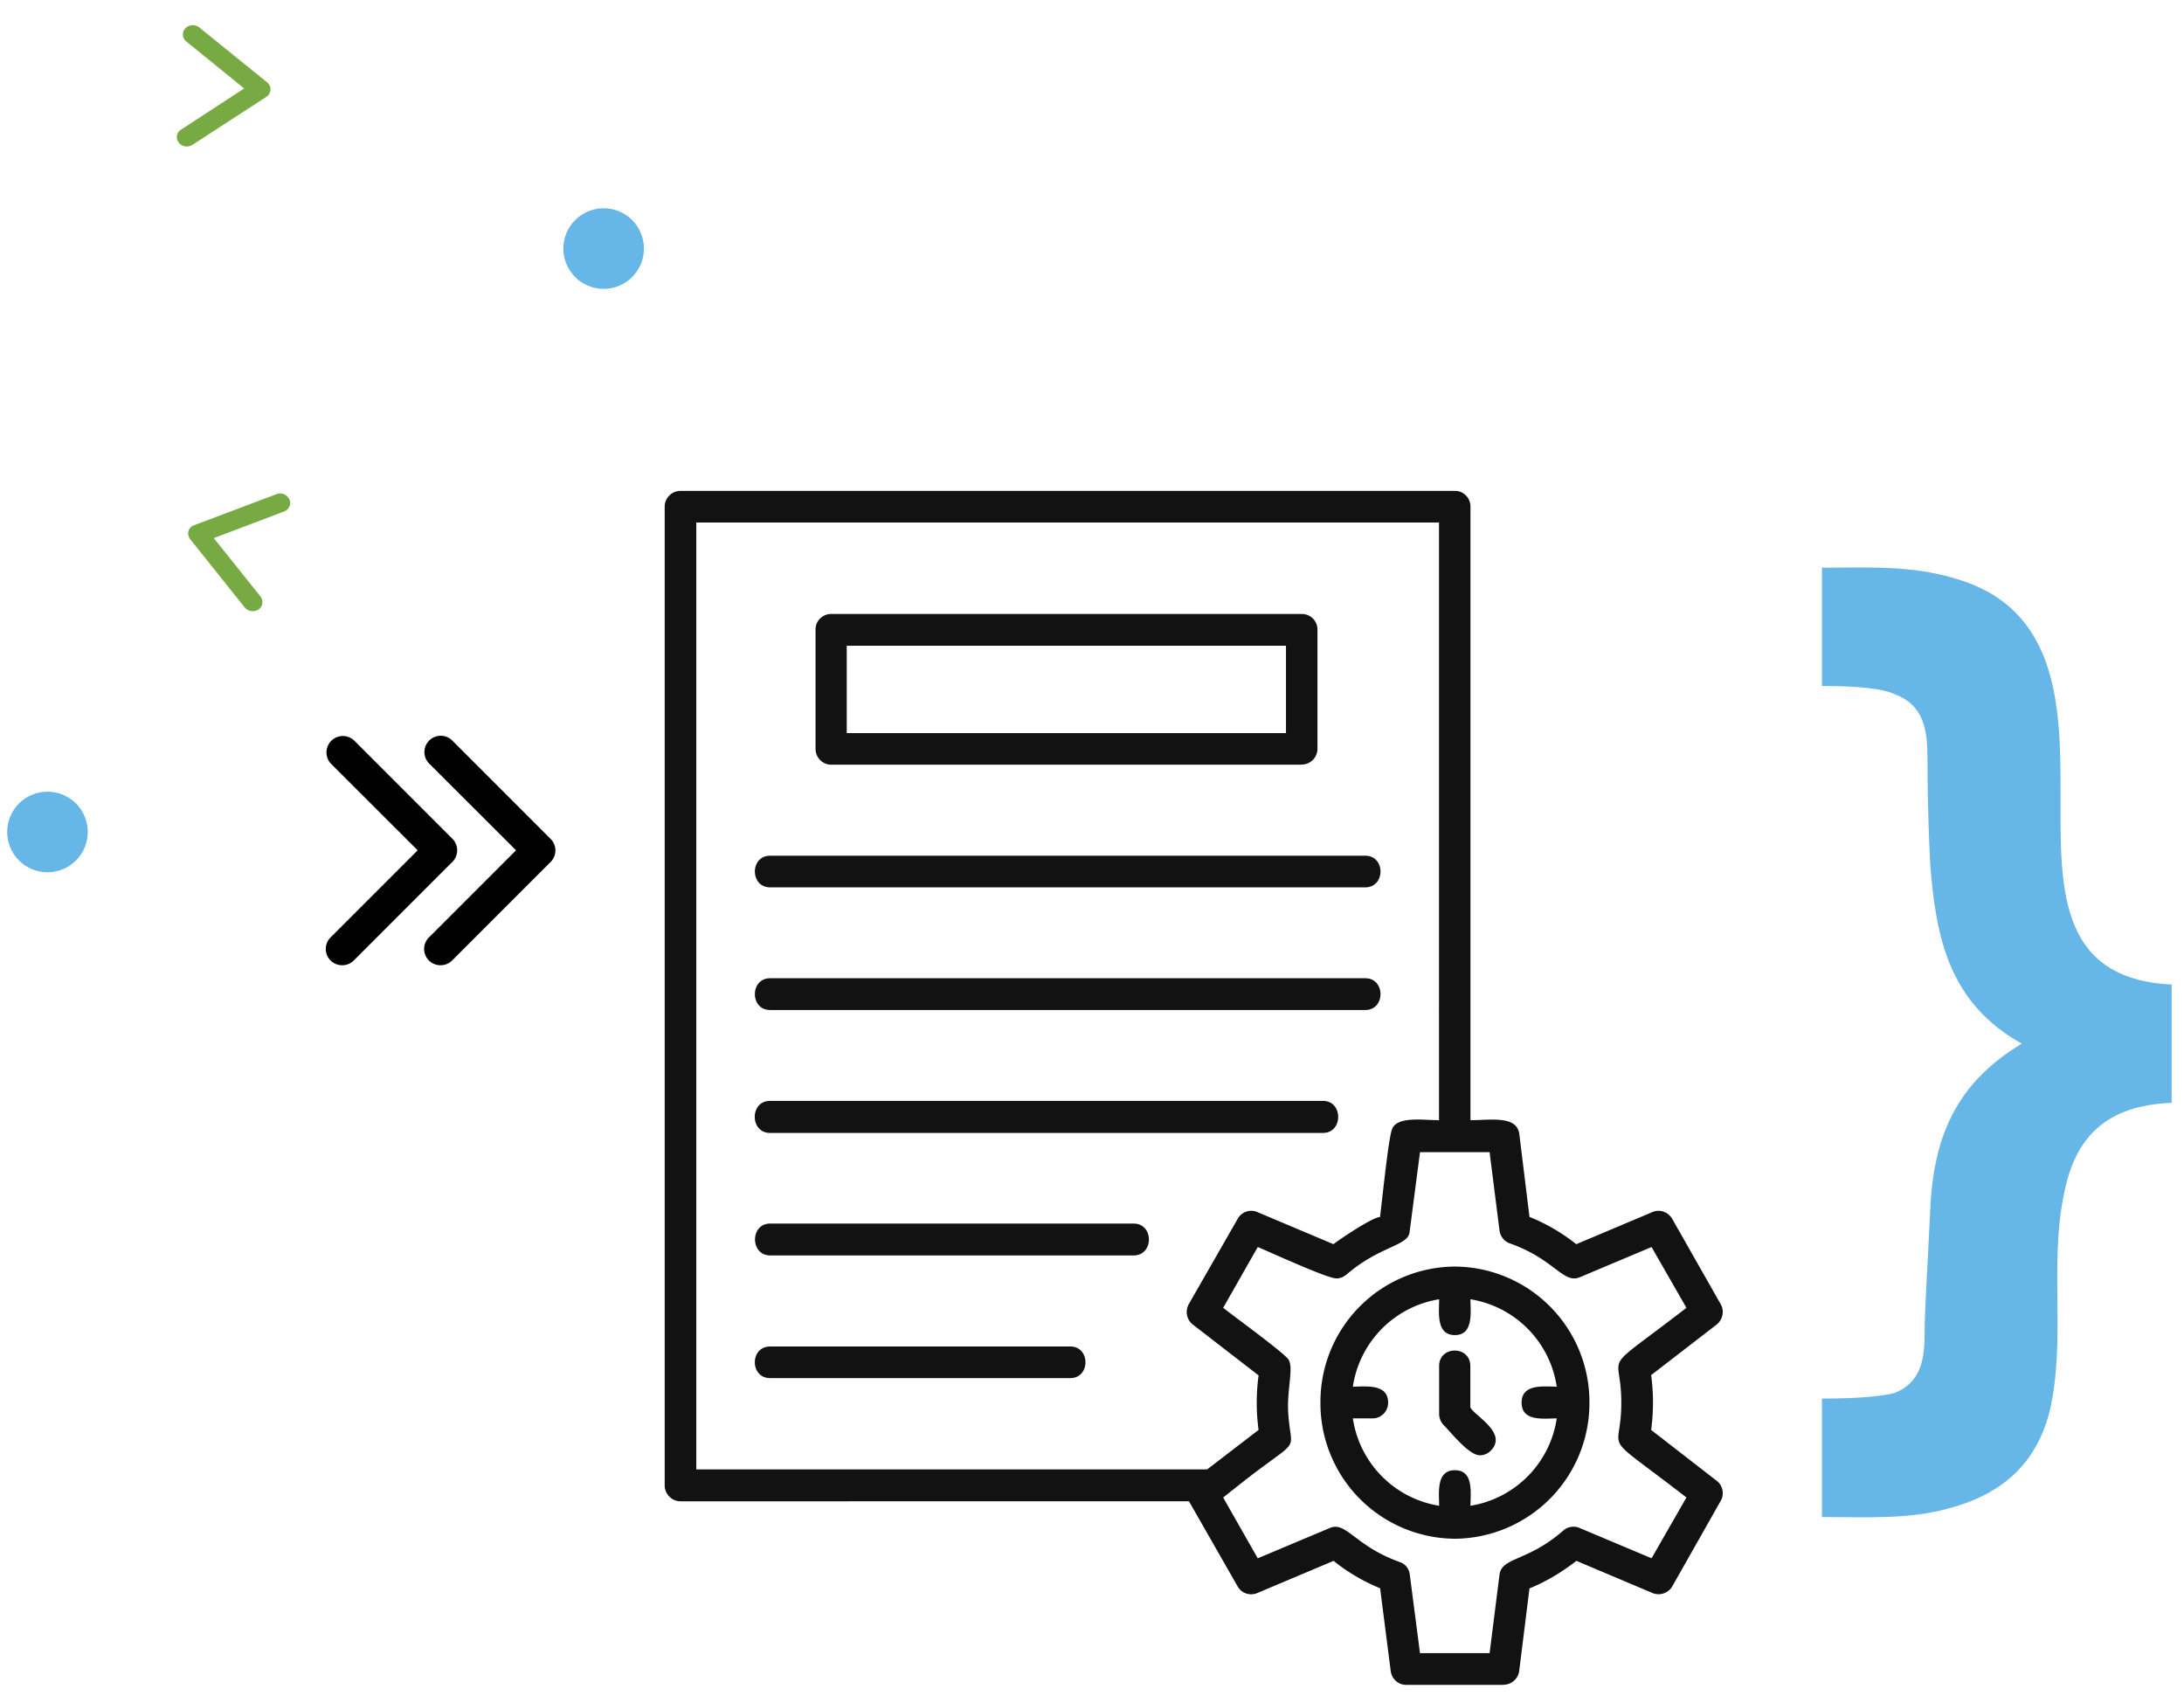
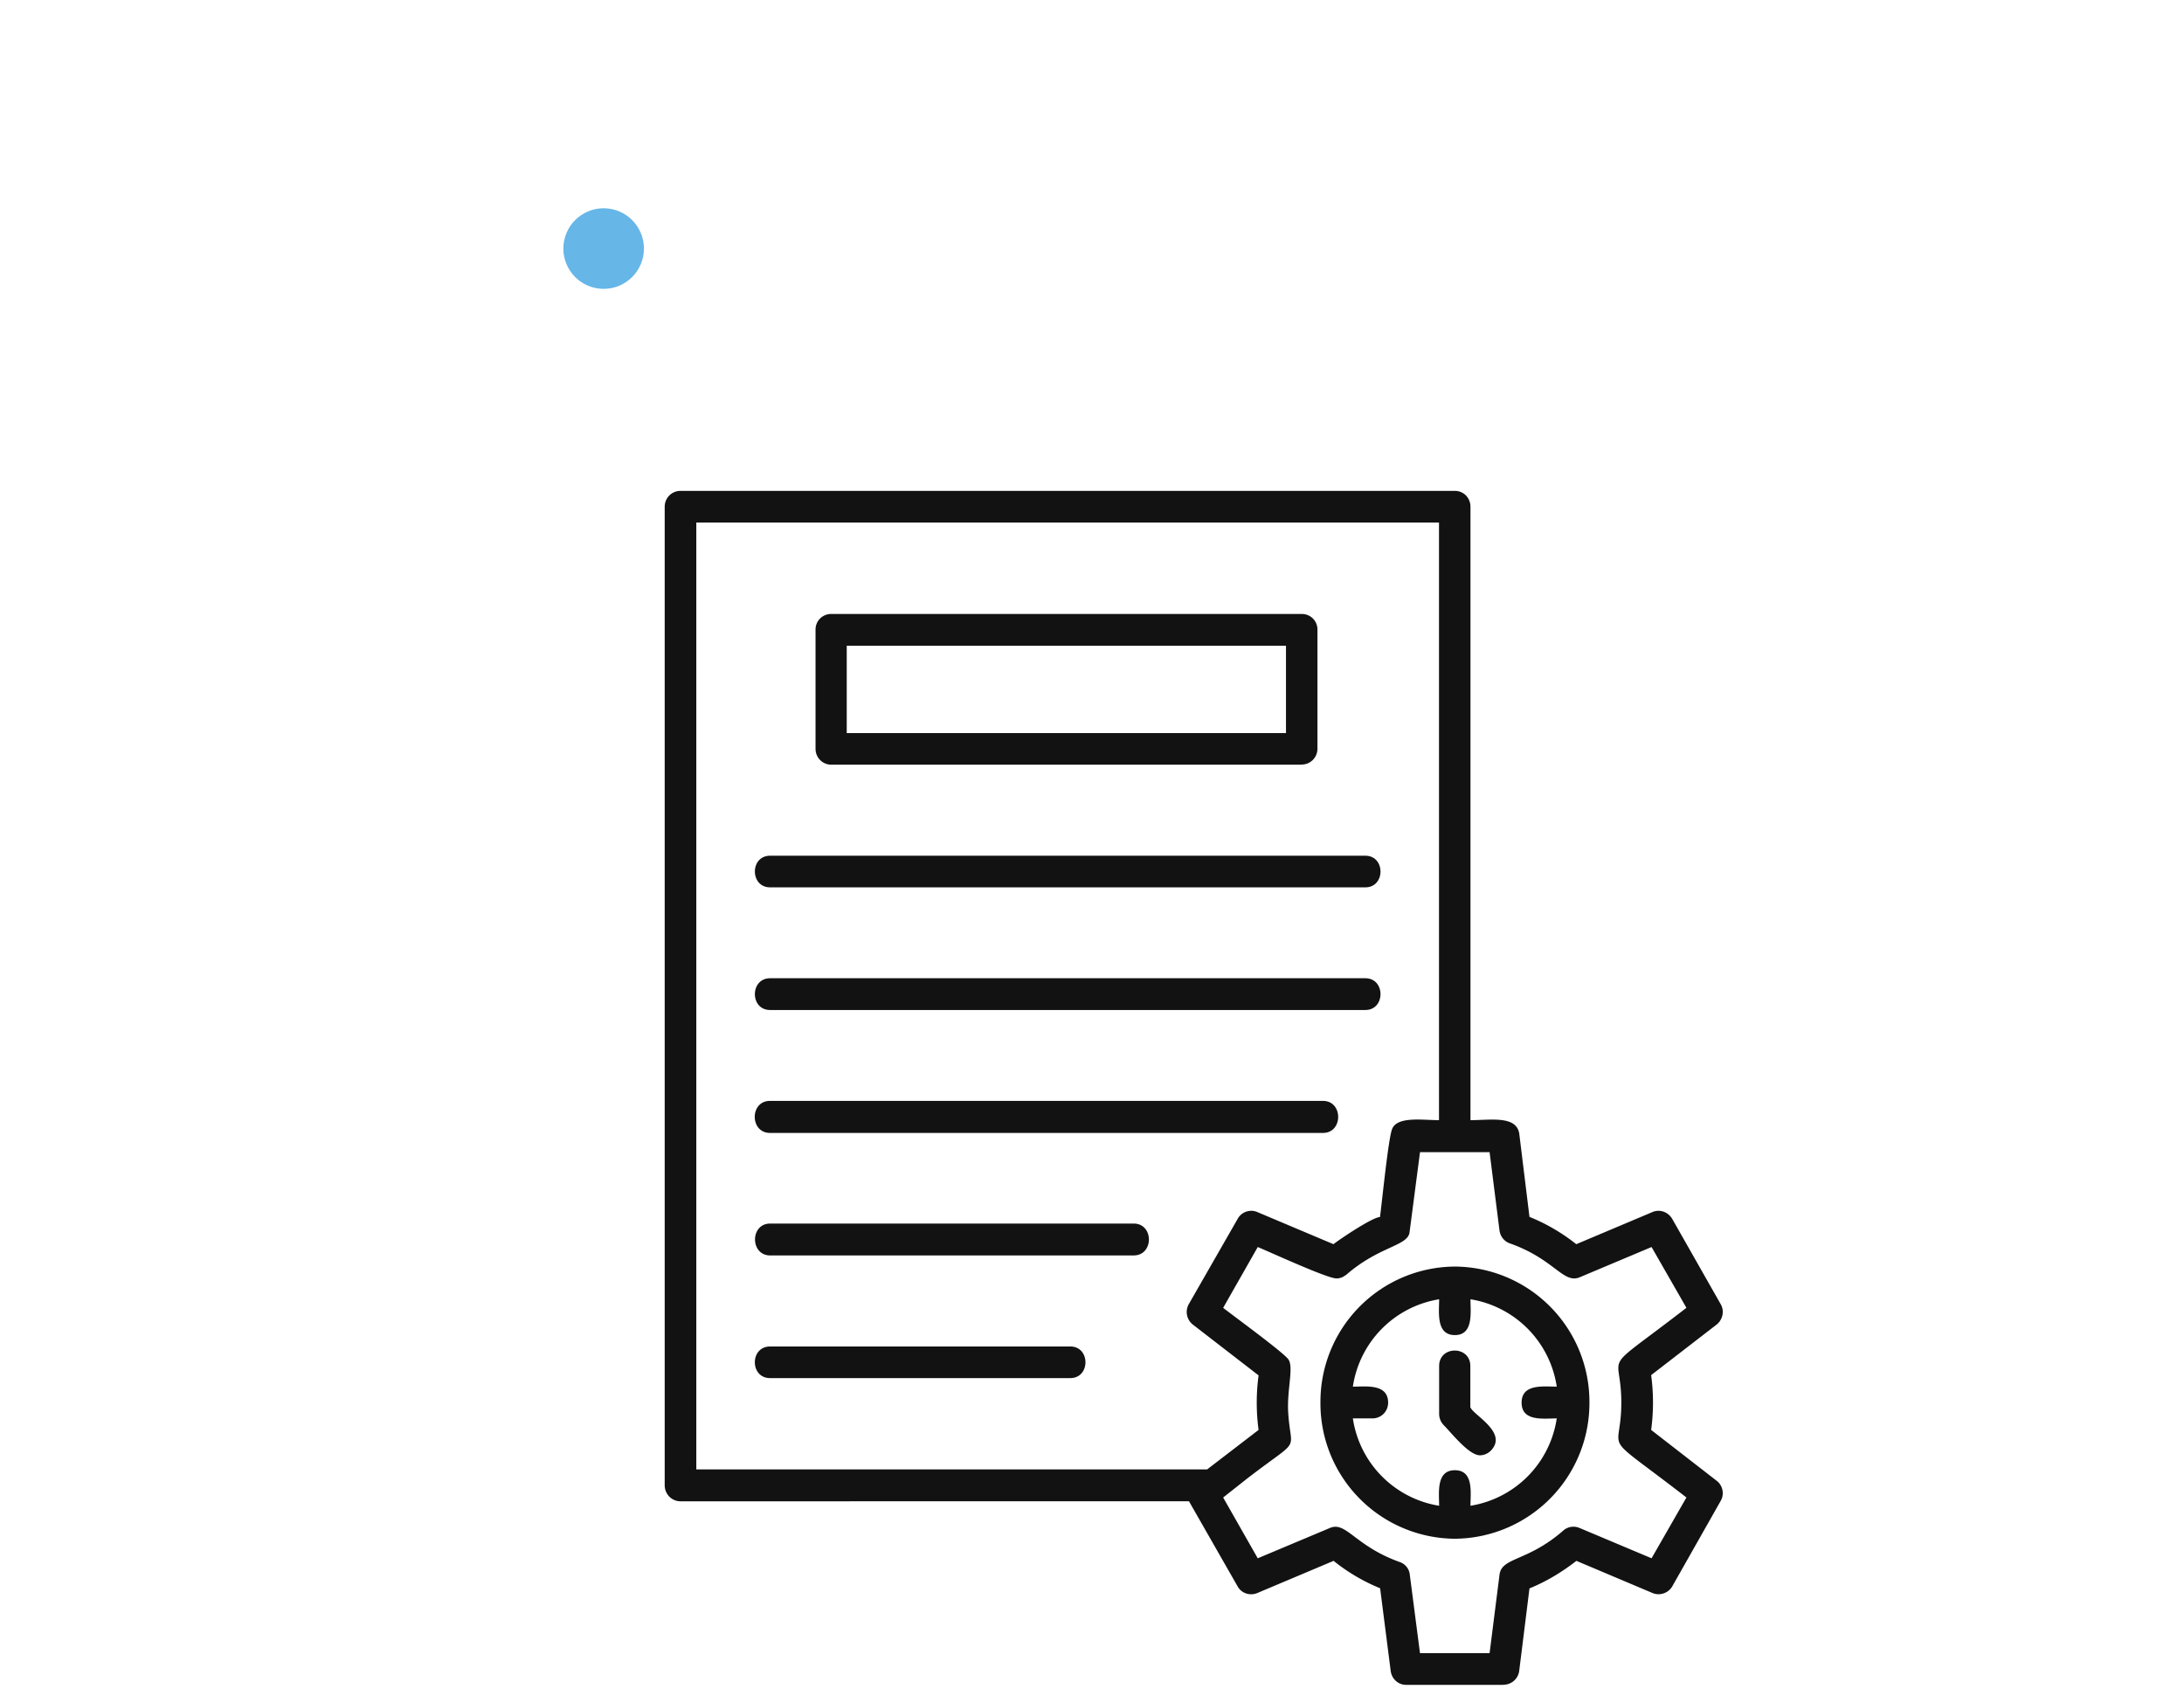
<svg xmlns="http://www.w3.org/2000/svg" width="161" height="125" fill="none" viewBox="0 0 161 125">
-   <path fill="#000" d="M32.5 71.14a1.2 1.2 0 0 1-.86-2.07l6.4-6.4-6.4-6.39a1.2 1.2 0 0 1 1.7-1.7l7.25 7.25a1.2 1.2 0 0 1 0 1.7l-7.25 7.25a1.2 1.2 0 0 1-.84.36Z" />
-   <path fill="#000" d="M25.25 71.14a1.2 1.2 0 0 1-.86-2.07l6.4-6.4-6.4-6.39a1.21 1.21 0 0 1 1.71-1.71l7.25 7.25a1.2 1.2 0 0 1 0 1.7l-7.25 7.25a1.2 1.2 0 0 1-.85.37Z" />
  <path fill="#121212" fill-rule="evenodd" d="M101.17 104.54h-1.44a7.67 7.67 0 0 0 6.36 6.44c0-.94-.24-2.62 1.16-2.62 1.41 0 1.15 1.68 1.15 2.62a7.67 7.67 0 0 0 6.36-6.44c-.94 0-2.59.26-2.59-1.16s1.65-1.18 2.59-1.18a7.67 7.67 0 0 0-6.36-6.44c0 .96.24 2.64-1.15 2.64-1.4 0-1.16-1.68-1.16-2.64a7.67 7.67 0 0 0-6.36 6.44c.94 0 2.6-.24 2.6 1.18 0 .65-.51 1.16-1.16 1.16Zm7.93 2.72c-.82 0-2.1-1.65-2.67-2.22a1.2 1.2 0 0 1-.34-.83v-3.53c0-1.52 2.3-1.52 2.3 0v3.04c.25.6 2.8 1.87 1.51 3.2-.22.22-.52.34-.8.34Zm-1.84 6.15a9.98 9.98 0 0 1-9.92-10.03 9.97 9.97 0 0 1 9.91-10.03 9.98 9.98 0 0 1 9.92 10.03 10 10 0 0 1-9.92 10.03Zm3.57 10.77h-7.17c-.58 0-1.06-.43-1.14-1.02l-.78-6.1c-1.23-.5-2.4-1.19-3.43-2.02l-5.62 2.37c-.55.23-1.17.02-1.45-.48l-3.59-6.28H50.16c-.64 0-1.16-.53-1.16-1.18V37.35c0-.65.52-1.17 1.16-1.17h57.1c.64 0 1.14.52 1.14 1.17v45.21c1.5 0 3.41-.36 3.6 1.02l.75 6.11c1.25.5 2.4 1.18 3.45 2.01l5.62-2.37c.55-.23 1.15 0 1.45.5l3.57 6.28c.3.5.16 1.16-.3 1.52l-4.82 3.72c.18 1.34.18 2.7 0 4.04l4.82 3.74c.46.34.6 1 .3 1.5l-3.57 6.3c-.3.5-.92.7-1.45.48l-5.61-2.37c-1.07.83-2.21 1.52-3.46 2.03l-.76 6.1a1.17 1.17 0 0 1-1.16 1ZM89 108.29l3.78-2.9a15 15 0 0 1 0-4.02l-4.84-3.74a1.18 1.18 0 0 1-.3-1.52l3.6-6.28c.27-.5.9-.73 1.44-.5l5.62 2.37c.48-.38 2.9-2 3.43-2 .16-1.2.6-5.65.88-6.45.34-1 2.25-.69 3.47-.69V38.51H51.33v69.79H89Zm15.68 13.55h5.13l.73-5.77c.16-1.32 2.06-.95 4.71-3.27.32-.28.78-.36 1.2-.18l5.3 2.23 2.57-4.48c-6.58-5.1-4.8-2.95-4.8-6.99s-1.78-1.9 4.8-6.99l-2.57-4.48-5.3 2.23c-1.22.5-1.86-1.34-5.15-2.5-.4-.14-.7-.5-.76-.95l-.73-5.77h-5.13l-.77 5.9c-.12 1.02-2.24 1.02-4.67 3.14-.04.02-.08.06-.14.08l-.04.04-.04.02-.04.02-.04.02h-.02l-.02.02h-.02l-.06.02h-.02l-.02.02h-.08l-.02.02h-.16c-.6.04-4.92-1.95-5.8-2.31l-2.55 4.48c.72.57 4.43 3.27 4.81 3.8.4.59-.1 2.17-.02 3.84.18 3.17 1.1 1.77-3.03 4.95l-1.76 1.39 2.55 4.48 5.31-2.23c1.2-.53 1.85 1.32 5.14 2.5.42.14.72.5.76.95l.75 5.77Zm-8.73-65.48H61.28c-.64 0-1.16-.52-1.16-1.17V46.4c0-.65.52-1.15 1.16-1.15h34.68c.64 0 1.16.5 1.16 1.15v8.78c0 .65-.52 1.17-1.16 1.17Zm-33.53-2.33H94.8v-6.44H62.42v6.44Zm38.22 11.37H56.77c-1.49 0-1.5-2.33 0-2.33h43.88c1.49 0 1.49 2.33 0 2.33Zm0 9.04H56.77c-1.5 0-1.49-2.34 0-2.34h43.88c1.49 0 1.49 2.34 0 2.34Zm-3.1 9.06H56.76c-1.49 0-1.5-2.36 0-2.36h40.77c1.49 0 1.49 2.36 0 2.36Zm-14 9.03H56.78c-1.49 0-1.5-2.35 0-2.35h26.79c1.5 0 1.5 2.35 0 2.35Zm-4.65 9.04H56.77c-1.5 0-1.5-2.33 0-2.33H78.9c1.49 0 1.49 2.33 0 2.33Z" clip-rule="evenodd" />
  <circle cx="44.5" cy="18.32" r="2.97" fill="#66B6E8" transform="rotate(11.24 44.5 18.32)" />
-   <circle cx="3.5" cy="61.32" r="2.97" fill="#66B6E8" transform="rotate(11.24 3.5 61.32)" />
-   <path fill="#78AA43" d="M20.84 36.39c.14.04.27.12.37.23.1.12.16.25.18.4a.64.64 0 0 1-.1.4.68.68 0 0 1-.33.27l-5.2 1.97 3.44 4.3c.05.07.1.15.12.24a.65.65 0 0 1-.07.52.67.67 0 0 1-.19.2.78.78 0 0 1-1.03-.16l-4-5.01a.7.7 0 0 1-.14-.29.64.64 0 0 1 .15-.58.7.7 0 0 1 .27-.17l6.05-2.28a.77.77 0 0 1 .48-.04ZM13.74 10.8a.78.78 0 0 1-.42-.15.7.7 0 0 1-.25-.35.64.64 0 0 1 0-.41.68.68 0 0 1 .27-.33L18 6.52l-4.26-3.46a.7.7 0 0 1-.18-.21.65.65 0 0 1-.04-.53.67.67 0 0 1 .14-.23.78.78 0 0 1 1.04-.06l4.98 4.03a.7.7 0 0 1 .2.25.64.64 0 0 1-.03.6.7.7 0 0 1-.22.23l-5.42 3.52c-.13.09-.3.14-.46.14Z" />
-   <path fill="#66B6E8" d="M160.09 72.56v8.72c-4.71.2-7.16 2.38-7.98 6.94-1.03 5.15.2 10.7-1.03 15.85-1.02 3.97-3.68 6.15-7.57 7.14-2.86.79-6.13.6-9.2.6v-8.73c2.86 0 4.5-.2 5.32-.4 2.04-.79 2.25-2.57 2.25-4.55 0-1.59.2-4.36.4-8.72.21-5.55 1.85-9.52 6.76-12.49-5.32-2.97-6.34-7.73-6.75-13.28-.2-3.96-.2-6.54-.2-7.73 0-1.98-.21-3.96-2.46-4.76-.82-.4-2.66-.59-5.32-.59v-8.72c3.27 0 6.54-.2 9.82.8 7.57 2.17 7.77 9.3 7.77 15.65 0 6.74-.4 13.87 8.19 14.27Z" />
</svg>